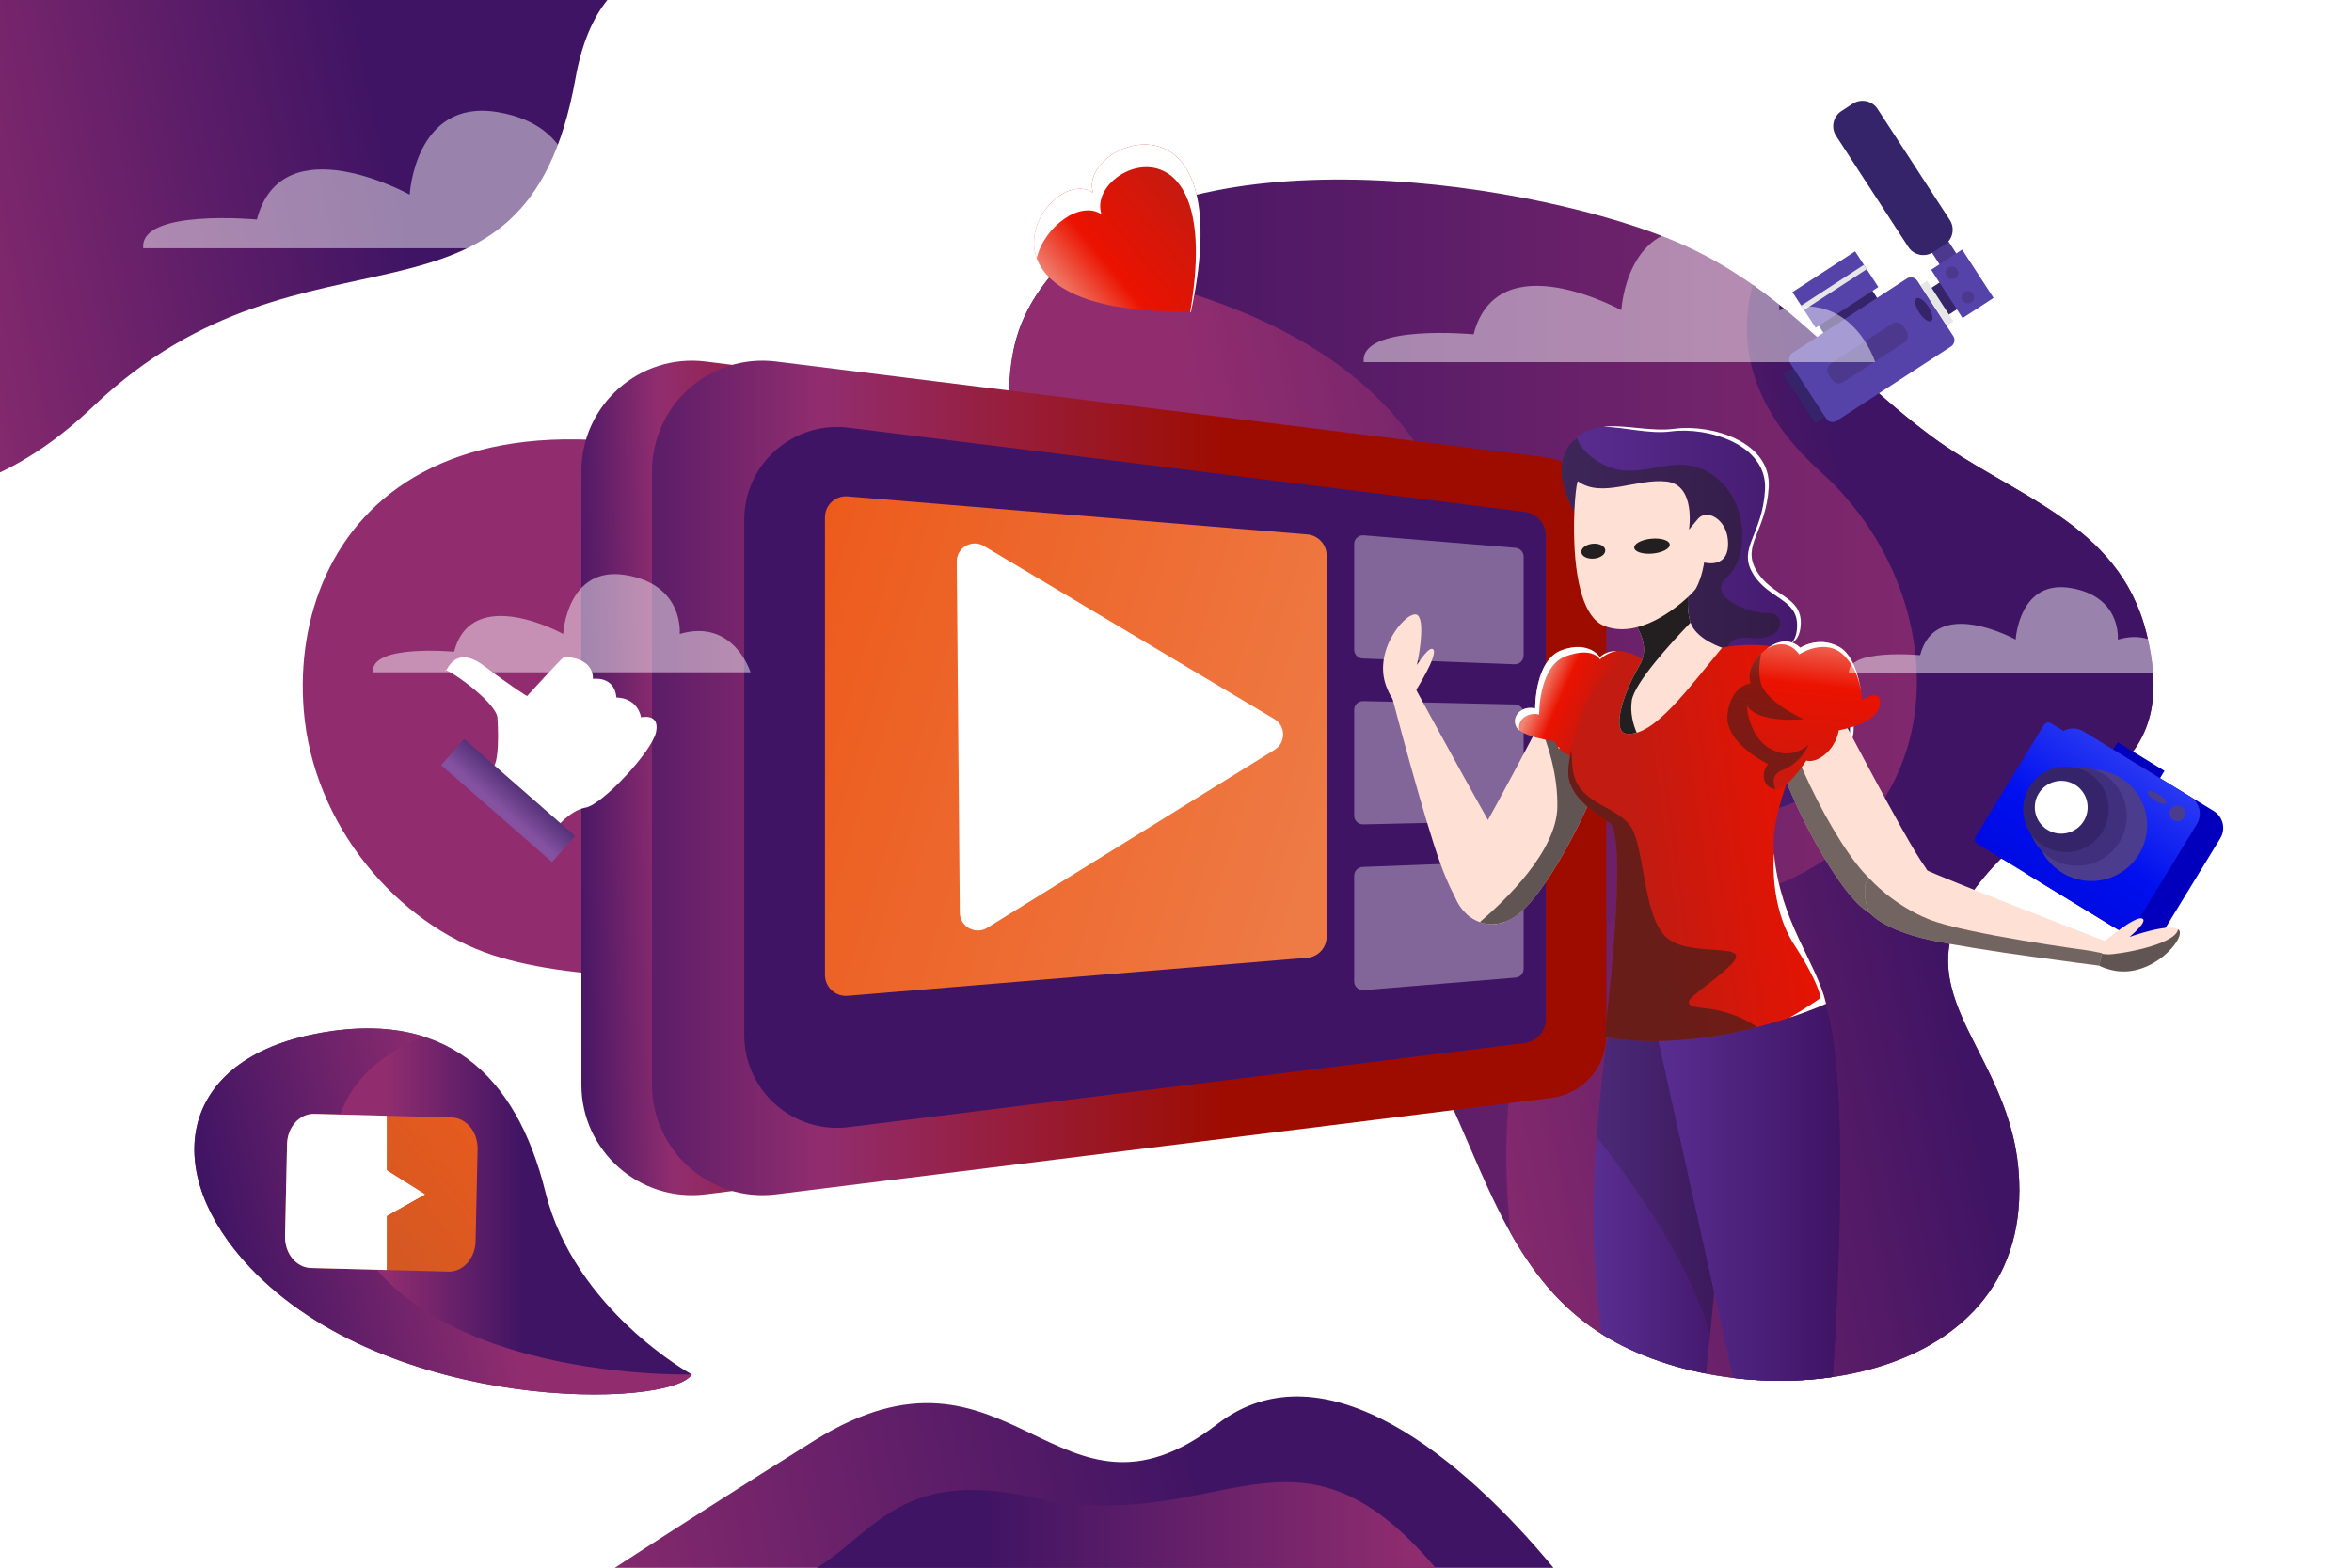
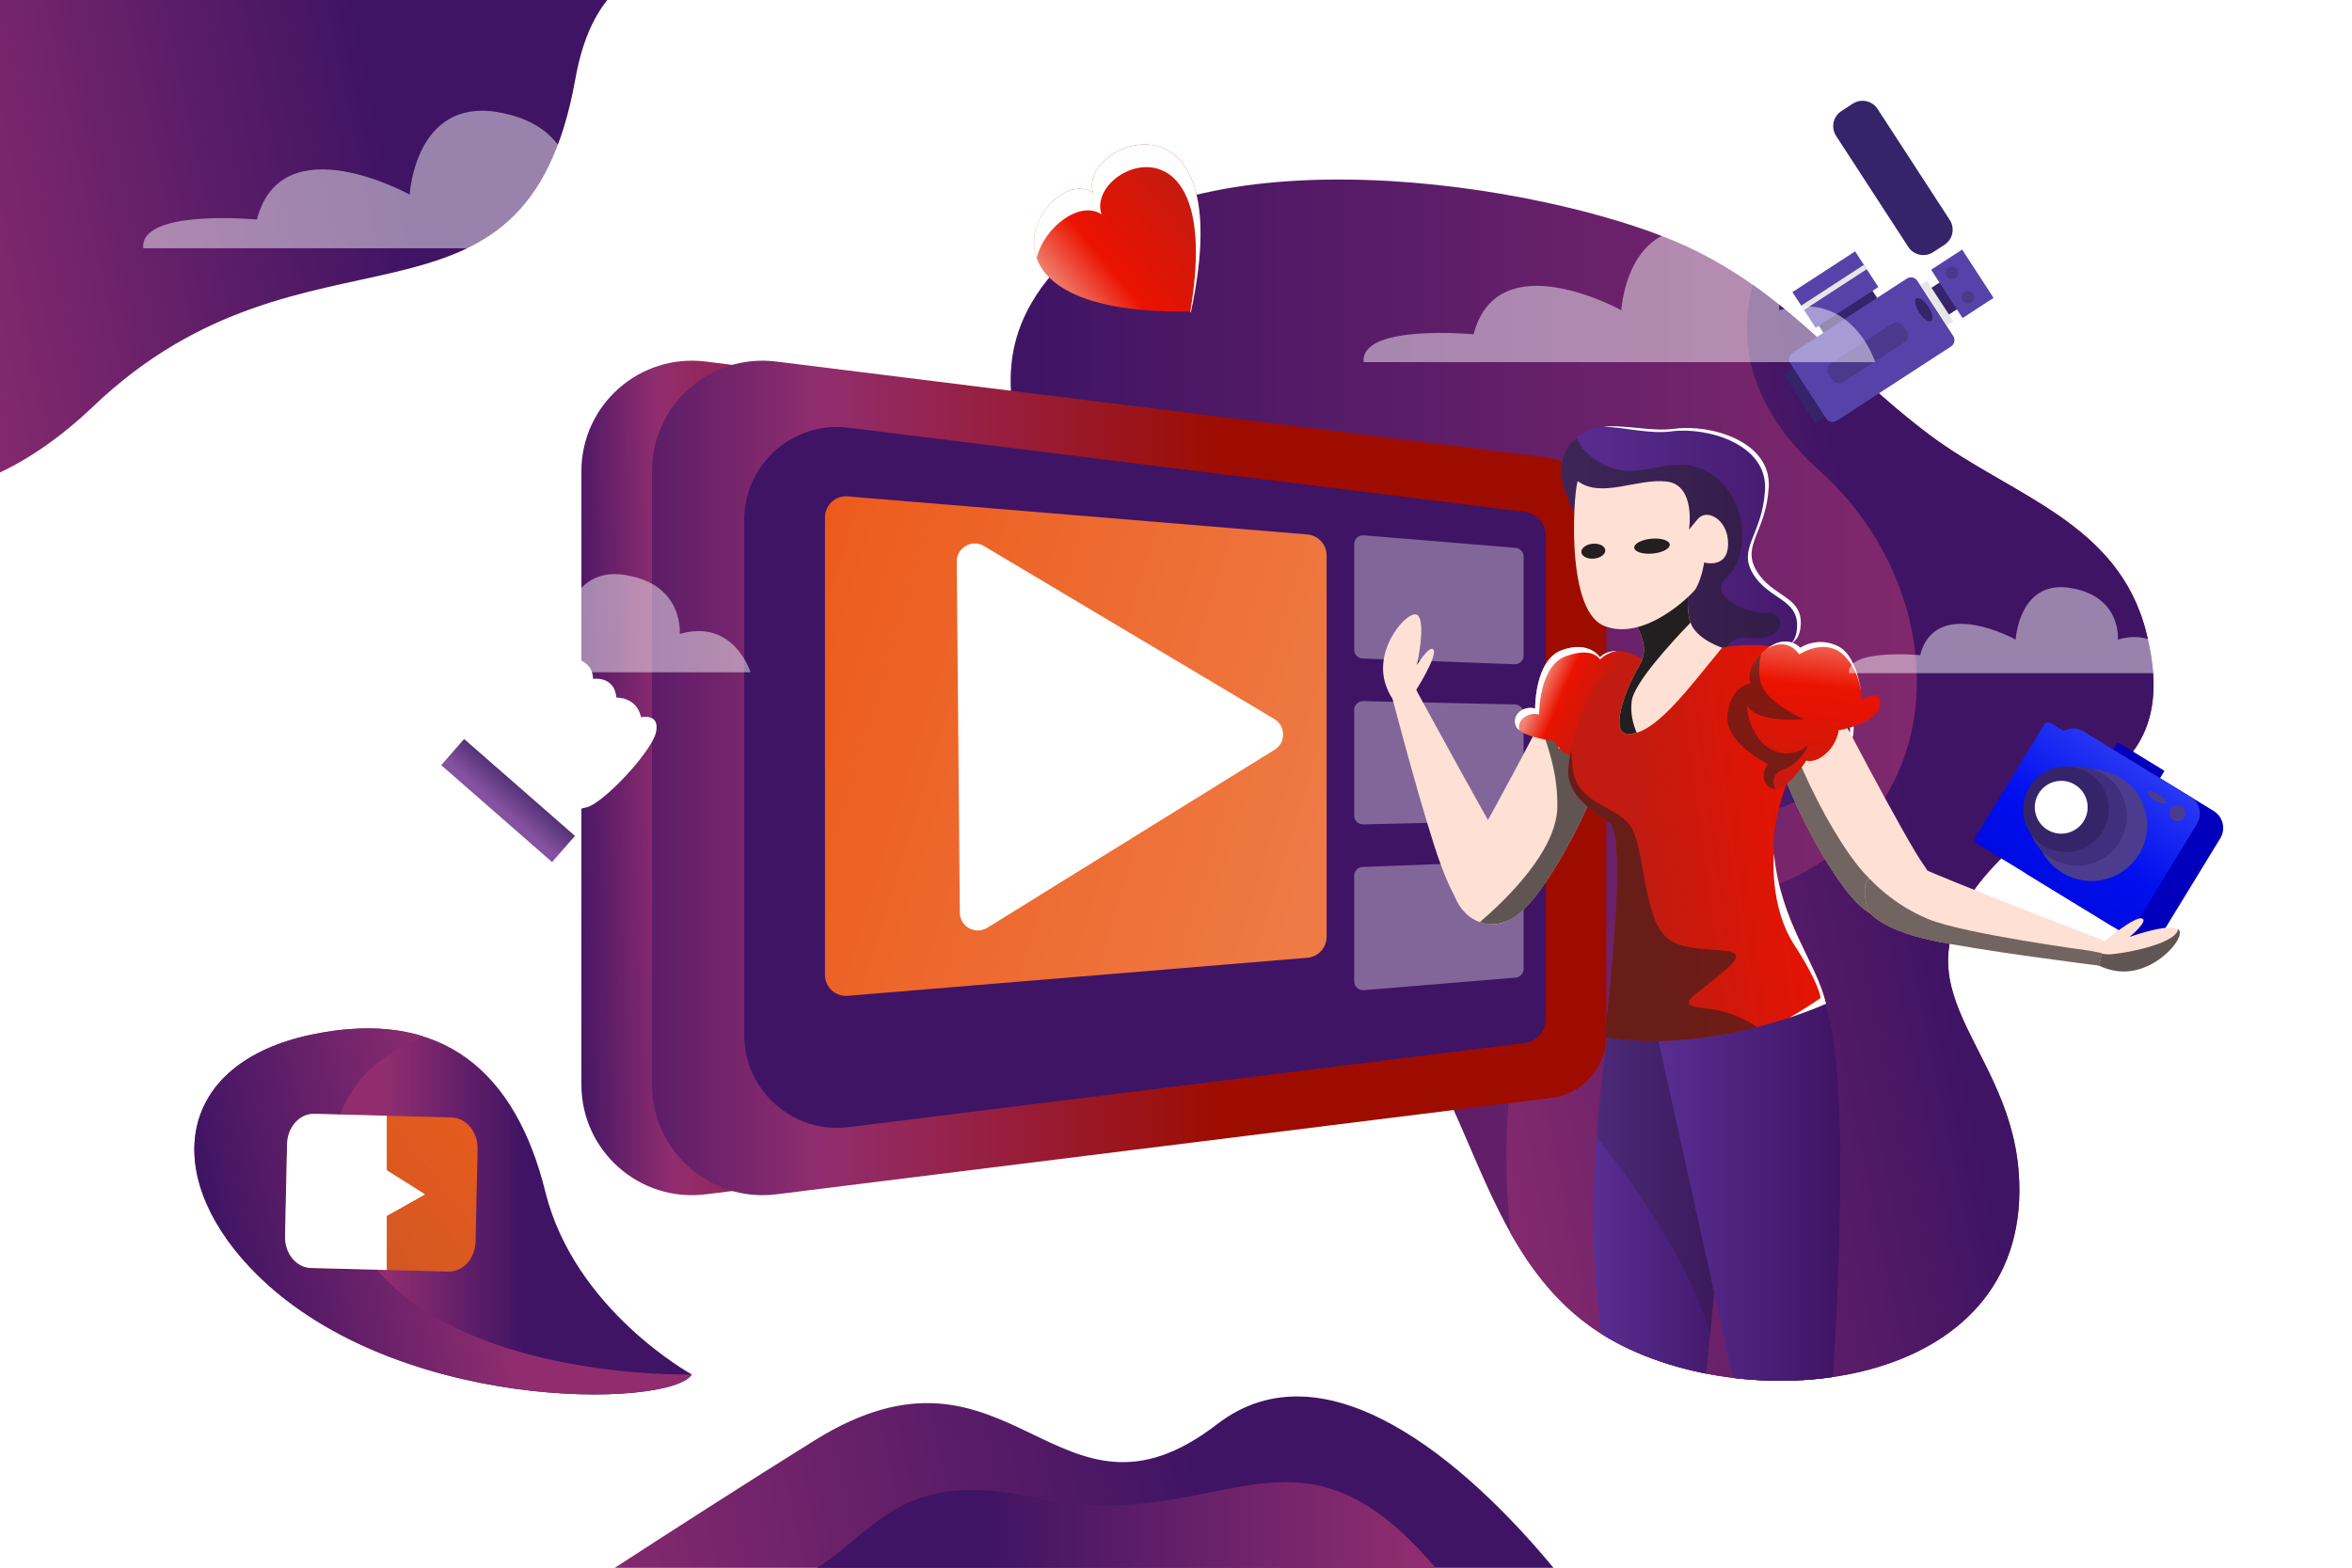
<svg xmlns="http://www.w3.org/2000/svg" xmlns:xlink="http://www.w3.org/1999/xlink" version="1.1" x="0px" y="0px" viewBox="0 0 750 500" style="enable-background:new 0 0 750 500;" xml:space="preserve">
  <g id="BACKGROUND">
    <rect id="XMLID_1138_" style="fill:#FFFFFF;" width="750" height="500" />
  </g>
  <g id="OBJECTS">
    <linearGradient id="XMLID_00000012470298508916905790000014012201252387862181_" gradientUnits="userSpaceOnUse" x1="186.065" y1="36.663" x2="-43.734" y2="84.431">
      <stop offset="0.267" style="stop-color:#3F1464" />
      <stop offset="0.988" style="stop-color:#912D6F" />
    </linearGradient>
    <path id="XMLID_1805_" style="fill:url(#XMLID_00000012470298508916905790000014012201252387862181_);" d="M193.67,0   c-4.67,5.81-8.18,13.91-10.18,25.09c-16.16,90.27-85.22,39.23-153.68,104.45C19.52,139.35,9.53,146.17,0,150.68V0H193.67z" />
    <path id="XMLID_1803_" style="opacity:0.47;fill:#FFFFFF;" d="M370.574,494.647h168.685c0,0-7.465-24.219-31.641-17.118   c0,0,2.132-22.012-24.154-26.332c-26.285-4.32-27.924,26.332-27.924,26.332s-40.78-22.584-48.731,7.942   C406.81,485.472,369.288,481.937,370.574,494.647z" />
    <linearGradient id="XMLID_00000004539165577412803620000001996169502789774979_" gradientUnits="userSpaceOnUse" x1="466.474" y1="458.478" x2="160.748" y2="522.028">
      <stop offset="0.267" style="stop-color:#3F1464" />
      <stop offset="0.988" style="stop-color:#912D6F" />
    </linearGradient>
    <path id="XMLID_1801_" style="fill:url(#XMLID_00000004539165577412803620000001996169502789774979_);" d="M495.37,500.04H196.04   c16.8-10.9,42.25-27.29,63.76-40.67c62.88-39.11,76.99,34.43,128.31-5.13C422.53,427.71,467.27,466.07,495.37,500.04z" />
    <linearGradient id="XMLID_00000178901804042799908680000004609942855153438607_" gradientUnits="userSpaceOnUse" x1="260.5" y1="486.377" x2="457.73" y2="486.377">
      <stop offset="0.267" style="stop-color:#3F1464" />
      <stop offset="0.988" style="stop-color:#912D6F" />
    </linearGradient>
    <path id="XMLID_1800_" style="fill:url(#XMLID_00000178901804042799908680000004609942855153438607_);" d="M457.73,500.04H260.5   c18.61-11.578,27.068-31.716,68.778-22.48C389.158,490.829,412.22,446.257,457.73,500.04z" />
    <g id="XMLID_1807_">
      <linearGradient id="XMLID_00000072240589556950103780000005937110144813532050_" gradientUnits="userSpaceOnUse" x1="195.329" y1="248.821" x2="686.718" y2="248.821">
        <stop offset="0.267" style="stop-color:#3F1464" />
        <stop offset="0.988" style="stop-color:#912D6F" />
      </linearGradient>
      <path id="XMLID_910_" style="fill:url(#XMLID_00000072240589556950103780000005937110144813532050_);" d="M684.428,201.826    c-8.832-35.351-43.079-43.671-68.84-62.897c-30.292-22.608-47.713-48.687-84.456-63.205    c-47.675-18.838-158.796-34.95-197.283,13.687c-39.527,49.951,43.013,90.165-54.225,109.37    c-56.045,11.069-131.655,67.358-44.936,106.572c59.863,27.07,113.61-12.624,171.695-3.056    c68.731,11.322,52.112,95.266,108.87,125.828c46.383,24.975,134.097,14.223,128.424-54.796    c-3.529-42.932-44.576-59.48-6.179-98.903C661.455,249.829,695.951,247.949,684.428,201.826z" />
      <g id="XMLID_907_">
        <linearGradient id="XMLID_00000047752482990905924980000015827373551077499791_" gradientUnits="userSpaceOnUse" x1="712.877" y1="119.532" x2="387.198" y2="187.23">
          <stop offset="0.267" style="stop-color:#3F1464" />
          <stop offset="0.988" style="stop-color:#912D6F" />
        </linearGradient>
-         <path id="XMLID_909_" style="fill:url(#XMLID_00000047752482990905924980000015827373551077499791_);" d="M384.663,300.795     c48.573-38.799,93.02-88.817,78.665-134.819c-17.23-55.217-78.247-74.819-124.961-81.633c-1.595,1.608-3.111,3.29-4.518,5.069     c-39.527,49.951,38.382,115.672-52.369,75.816c-140.114-61.534-189.308,2.16-184.635,61.186     c2.939,37.123,30.157,68.286,60.157,78.171C211.559,322.559,334.689,301.654,384.663,300.795z" />
        <linearGradient id="XMLID_00000031178530962165929860000000311260838451248030_" gradientUnits="userSpaceOnUse" x1="676.7" y1="243.271" x2="428.88" y2="294.784">
          <stop offset="0.267" style="stop-color:#3F1464" />
          <stop offset="0.988" style="stop-color:#912D6F" />
        </linearGradient>
        <path id="XMLID_908_" style="fill:url(#XMLID_00000031178530962165929860000000311260838451248030_);" d="M684.428,201.826     c-8.832-35.351-43.08-43.671-68.84-62.897c-21.549-16.084-36.591-33.92-56.704-48.105c-4.32,16.31-2.528,37.966,21.656,59.649     c48.69,43.656,44.127,132.559-47.473,138.984c-49.999,3.507-56.148,56.404-51.42,103.728c7.83,13.952,17.91,26.488,33.606,34.94     c46.382,24.975,134.097,14.223,128.424-54.796c-3.528-42.932-44.576-59.48-6.179-98.903     C661.455,249.829,695.951,247.949,684.428,201.826z" />
      </g>
      <g id="XMLID_900_">
        <defs>
          <path id="XMLID_901_" d="M684.428,201.826c-8.832-35.351-43.079-43.671-68.84-62.897      c-30.292-22.608-47.713-48.687-84.456-63.205c-47.675-18.838-158.796-34.95-197.283,13.687      c-39.527,49.951,43.013,90.165-54.225,109.37c-56.045,11.069-131.655,67.358-44.936,106.572      c59.863,27.07,113.61-12.624,171.695-3.056c68.731,11.322,52.112,95.266,108.87,125.828      c46.383,24.975,134.097,14.223,128.424-54.796c-3.529-42.932-44.576-59.48-6.179-98.903      C661.455,249.829,695.951,247.949,684.428,201.826z" />
        </defs>
        <clipPath id="XMLID_00000090991852385713253580000002326566091587303081_">
          <use xlink:href="#XMLID_901_" style="overflow:visible;" />
        </clipPath>
        <g id="XMLID_902_" style="clip-path:url(#XMLID_00000090991852385713253580000002326566091587303081_);">
          <linearGradient id="XMLID_00000106837682208766416210000004117918160827582881_" gradientUnits="userSpaceOnUse" x1="508.071" y1="387.478" x2="555.205" y2="387.478">
            <stop offset="0" style="stop-color:#592E92" />
            <stop offset="1" style="stop-color:#3F1464" />
          </linearGradient>
          <path id="XMLID_906_" style="fill:url(#XMLID_00000106837682208766416210000004117918160827582881_);" d="M523.712,315.855      l-11.297,15.646c0,0-6.408,43.749-3.657,75.194c2.75,31.445,5.769,52.408,5.769,52.408h27.466l13.212-133.971L523.712,315.855z" />
          <path id="XMLID_905_" style="opacity:0.22;fill:#231F20;" d="M545.286,425.707l9.919-100.575l-31.493-9.277l-11.297,15.646      c0,0-1.992,13.608-3.278,31.099C521.738,378.622,539.434,403.863,545.286,425.707z" />
          <linearGradient id="XMLID_00000106846494507938507040000010171098461543781769_" gradientUnits="userSpaceOnUse" x1="527.62" y1="384.295" x2="586.756" y2="384.295">
            <stop offset="0" style="stop-color:#592E92" />
            <stop offset="1" style="stop-color:#3F1464" />
          </linearGradient>
          <path id="XMLID_904_" style="fill:url(#XMLID_00000106846494507938507040000010171098461543781769_);" d="M537.806,312.361      L527.62,326.28l29.421,132.823h26.063c0,0,10.455-131.369-4.017-143.248C564.614,303.976,537.806,312.361,537.806,312.361z" />
          <linearGradient id="XMLID_00000125586640267878368630000013396112866658492046_" gradientUnits="userSpaceOnUse" x1="527.62" y1="384.295" x2="586.756" y2="384.295">
            <stop offset="0" style="stop-color:#592E92" />
            <stop offset="1" style="stop-color:#3F1464" />
          </linearGradient>
          <path id="XMLID_903_" style="fill:url(#XMLID_00000125586640267878368630000013396112866658492046_);" d="M537.806,312.361      L527.62,326.28l29.421,132.823h26.063c0,0,10.455-131.369-4.017-143.248C564.614,303.976,537.806,312.361,537.806,312.361z" />
        </g>
      </g>
      <g id="XMLID_192_">
        <path id="XMLID_205_" style="fill:#0200BC;" d="M680.731,299.807l-34.062-20.821c-2.991-1.828-3.933-5.735-2.105-8.726     l18.537-30.326c1.828-2.991,5.735-3.933,8.726-2.105l34.062,20.821c2.991,1.828,3.933,5.735,2.105,8.726l-18.537,30.326     C687.629,300.693,683.722,301.635,680.731,299.807z" />
        <rect id="XMLID_201_" x="673.081" y="240.706" transform="matrix(0.853 0.522 -0.522 0.853 226.776 -319.961)" style="fill:#0200BC;" width="17.523" height="4.425" />
        <linearGradient id="XMLID_00000172442758645344665320000012274709117439807642_" gradientUnits="userSpaceOnUse" x1="661.826" y1="260.765" x2="689.657" y2="319.905" gradientTransform="matrix(0.501 0.866 -0.866 0.501 578.66 -461.416)">
          <stop offset="0" style="stop-color:#2B3BF3" />
          <stop offset="0.5" style="stop-color:#000FEE" />
          <stop offset="1" style="stop-color:#0008DA" />
        </linearGradient>
        <path id="XMLID_202_" style="fill:url(#XMLID_00000172442758645344665320000012274709117439807642_);" d="M673.276,295.249     l-34.062-20.821c-2.991-1.828-3.933-5.735-2.105-8.726l18.537-30.326c1.828-2.991,5.735-3.933,8.726-2.105l34.062,20.821     c2.991,1.828,3.933,5.735,2.105,8.726l-18.537,30.326C680.173,296.135,676.266,297.078,673.276,295.249z" />
        <path id="XMLID_200_" style="fill:#4B3C8E;" d="M696.504,260.707c-0.727,1.189-2.279,1.563-3.468,0.836     c-1.189-0.727-1.563-2.279-0.837-3.467c0.727-1.189,2.279-1.563,3.468-0.837C696.856,257.966,697.231,259.518,696.504,260.707z" />
        <linearGradient id="XMLID_00000159433545384049396640000008486232279343243189_" gradientUnits="userSpaceOnUse" x1="638.862" y1="271.561" x2="666.703" y2="330.722" gradientTransform="matrix(0.501 0.866 -0.866 0.501 578.66 -461.416)">
          <stop offset="0" style="stop-color:#2B3BF3" />
          <stop offset="0.5" style="stop-color:#000FEE" />
          <stop offset="1" style="stop-color:#0008DA" />
        </linearGradient>
        <path id="XMLID_198_" style="fill:url(#XMLID_00000159433545384049396640000008486232279343243189_);" d="M638.496,273.99     l-8.037-4.913c-0.742-0.453-0.975-1.422-0.522-2.164l21.851-35.747c0.453-0.742,1.422-0.975,2.164-0.522l8.037,4.913     c0.742,0.453,0.975,1.422,0.522,2.164l-21.851,35.747C640.207,274.209,639.238,274.443,638.496,273.99z" />
        <ellipse id="XMLID_197_" transform="matrix(0.899 -0.438 0.438 0.899 -47.98 318.557)" style="fill:#4B3C8E;" cx="666.884" cy="263.336" rx="17.798" ry="17.798" />
        <path id="XMLID_196_" style="fill:#4B3C8E;" d="M690.711,256.118c-0.33,0.54-1.899,0.182-3.505-0.8     c-1.606-0.981-2.64-2.215-2.31-2.755c0.33-0.54,1.899-0.182,3.505,0.8C690.007,254.345,691.041,255.579,690.711,256.118z" />
        <path id="XMLID_195_" style="fill:#3F2F7C;" d="M675.86,268.561c-4.555,7.451-14.287,9.799-21.738,5.244     c-7.451-4.555-9.799-14.287-5.244-21.738c4.555-7.451,14.287-9.799,21.738-5.244C678.067,251.378,680.415,261.111,675.86,268.561     z" />
        <path id="XMLID_194_" style="fill:#352469;" d="M670.431,265.243c-3.931,6.431-12.332,8.458-18.763,4.527     c-6.431-3.931-8.458-12.332-4.527-18.763s12.332-8.458,18.763-4.527C672.336,250.411,674.362,258.812,670.431,265.243z" />
        <path id="XMLID_193_" style="fill:#FFFFFF;" d="M664.468,261.86c-2.427,3.97-7.612,5.221-11.582,2.794     c-3.97-2.427-5.221-7.612-2.794-11.582c2.427-3.97,7.612-5.221,11.582-2.794C665.644,252.704,666.895,257.89,664.468,261.86z" />
      </g>
      <g id="XMLID_179_">
        <linearGradient id="XMLID_00000051356628802953996030000005613455093683410865_" gradientUnits="userSpaceOnUse" x1="-920.46" y1="4161.583" x2="-864.388" y2="4161.583" gradientTransform="matrix(0.773 -0.635 0.635 0.773 -1590.459 -3703.684)">
          <stop offset="0" style="stop-color:#F08574" />
          <stop offset="0.328" style="stop-color:#EB1200" />
          <stop offset="1" style="stop-color:#C21B11" />
        </linearGradient>
        <path id="XMLID_27_" style="fill:url(#XMLID_00000051356628802953996030000005613455093683410865_);" d="M348.595,61.474     c-14.416-9.719-46.223,39.044,30.867,37.872c0.157,0.185,0.258,0.304,0.258,0.304c0.022-0.104,0.041-0.202,0.063-0.306     c0.035-0.001,0.067,0,0.102-0.001c0,0-0.03-0.037-0.081-0.101C395.722,24.647,343.201,45.495,348.595,61.474z" />
        <path id="XMLID_180_" style="fill:#FFFFFF;" d="M348.596,61.474c-8.342-5.624-22.506,8.334-18.025,20.868     c2.452-10.119,13.938-18.521,20.677-13.978c-5.206-15.42,39.47-34.649,28.291,31.072c0.106,0.125,0.182,0.215,0.182,0.215     c0.023-0.104,0.041-0.203,0.063-0.306c0.035,0,0.067,0,0.102-0.001c0,0-0.03-0.037-0.081-0.102     C395.722,24.647,343.202,45.495,348.596,61.474z" />
      </g>
      <g id="XMLID_81_">
        <linearGradient id="XMLID_00000066483249926899841910000012526107509608513665_" gradientUnits="userSpaceOnUse" x1="180.204" y1="248.942" x2="297.912" y2="246.53">
          <stop offset="0" style="stop-color:#3F1464" />
          <stop offset="0.272" style="stop-color:#912D6F" />
          <stop offset="1" style="stop-color:#9E0C00" />
        </linearGradient>
        <path id="XMLID_2_" style="fill:url(#XMLID_00000066483249926899841910000012526107509608513665_);" d="M472.172,350.158     l-247.157,30.762c-21.042,2.619-39.621-13.791-39.621-34.995v-195.62c0-21.204,18.579-37.614,39.621-34.995l245.063,30.501     c11.223,1.397,19.648,10.935,19.648,22.245v162.229C489.726,340.388,482.199,348.91,472.172,350.158z" />
        <linearGradient id="XMLID_00000062170655046365857080000016277821429337925768_" gradientUnits="userSpaceOnUse" x1="179.13" y1="248.114" x2="483.461" y2="248.114">
          <stop offset="0" style="stop-color:#3F1464" />
          <stop offset="0.272" style="stop-color:#912D6F" />
          <stop offset="0.694" style="stop-color:#9E0C00" />
        </linearGradient>
        <path id="XMLID_823_" style="fill:url(#XMLID_00000062170655046365857080000016277821429337925768_);" d="M494.685,350.158     l-247.157,30.762c-21.042,2.619-39.621-13.791-39.621-34.995v-195.62c0-21.204,18.579-37.614,39.621-34.995l245.063,30.501     c11.223,1.397,19.648,10.935,19.648,22.245v162.229C512.239,340.388,504.712,348.91,494.685,350.158z" />
        <path id="XMLID_822_" style="fill:#3F1464;" d="M486.156,332.667l-215.553,26.828c-17.673,2.2-33.278-11.583-33.278-29.393     V165.802c0-17.81,15.604-31.592,33.278-29.393l215.553,26.828c3.871,0.482,6.777,3.772,6.777,7.673v154.084     C492.933,328.896,490.027,332.186,486.156,332.667z" />
        <linearGradient id="XMLID_00000181790340936917856340000011654657242840161938_" gradientUnits="userSpaceOnUse" x1="466.818" y1="282.034" x2="246.839" y2="214.496">
          <stop offset="0.185" style="stop-color:#EE7B46" />
          <stop offset="0.995" style="stop-color:#ED5B1C" />
        </linearGradient>
        <path id="XMLID_821_" style="fill:url(#XMLID_00000181790340936917856340000011654657242840161938_);" d="M416.885,305.466     l-146.573,12.14c-3.901,0.323-7.246-2.756-7.246-6.67V164.991c0-3.915,3.345-6.994,7.246-6.67l146.573,12.14     c3.47,0.287,6.141,3.188,6.141,6.67v121.665C423.025,302.277,420.355,305.178,416.885,305.466z" />
        <path id="XMLID_734_" style="fill:#F7D85C;" d="M482.628,177.717" />
        <path id="XMLID_728_" style="fill:none;stroke:#000000;stroke-width:0.5;stroke-miterlimit:10;" d="M245.42,128.981" />
        <path id="XMLID_85_" style="opacity:0.35;fill:#FFFFFF;" d="M482.942,211.86l-48.433-1.835c-1.503-0.057-2.693-1.292-2.693-2.797     v-33.708c0-1.637,1.398-2.924,3.029-2.789l48.433,4.005c1.451,0.12,2.568,1.333,2.568,2.789v31.538     C485.847,210.651,484.528,211.92,482.942,211.86z" />
        <path id="XMLID_84_" style="opacity:0.35;fill:#FFFFFF;" d="M483.111,261.839l-48.433,1.085c-1.57,0.035-2.861-1.228-2.861-2.798     v-33.718c0-1.57,1.292-2.833,2.861-2.798l48.433,1.085c1.521,0.034,2.736,1.277,2.736,2.798v31.548     C485.847,260.563,484.632,261.805,483.111,261.839z" />
        <path id="XMLID_83_" style="opacity:0.35;fill:#FFFFFF;" d="M483.279,311.798l-48.433,4.005     c-1.631,0.135-3.029-1.152-3.029-2.789v-33.708c0-1.504,1.189-2.74,2.693-2.797l48.433-1.835c1.586-0.06,2.904,1.209,2.904,2.797     v31.538C485.847,310.465,484.73,311.678,483.279,311.798z" />
        <path id="XMLID_82_" style="fill:#FFFFFF;" d="M406.436,239.133l-91.61,56.773c-3.804,2.357-8.723-0.353-8.761-4.828     l-0.973-111.944c-0.039-4.475,4.832-7.271,8.676-4.98l92.583,55.172C410.048,231.528,410.095,236.866,406.436,239.133z" />
      </g>
      <g id="XMLID_26_">
        <g id="XMLID_52_">
          <path id="XMLID_65_" style="fill:#FEE1D4;" d="M495.712,221.69c1.355-0.617,5.736-12.913,17.024-4.639      c11.288,8.274-13.895,61.112-27.269,73.412c-13.374,12.301-26.539-4.769-20.727-12.483      C470.552,270.265,495.712,221.69,495.712,221.69z" />
          <g id="XMLID_76_">
            <path id="XMLID_77_" style="fill:#FEE1D4;" d="M451.595,220.05c0,0,6.608-10.48,5.576-12.685       c-1.033-2.205-5.34,4.722-5.34,4.722s2.886-13.129,0.324-15.786c-2.562-2.658-14.677,10.396-10.113,22.569       C446.606,231.044,453.19,223.008,451.595,220.05z" />
          </g>
          <path id="XMLID_75_" style="fill:#FEE1D4;" d="M451.595,220.05c0,0,26.98,49.66,30.2,53.859      c4.157,5.42,2.616,18.441-2.304,20.246c-5.473,2.008-10.78-1.78-10.78-1.78s-4.026-2.293-9.32-16.708      c-5.295-14.414-15.348-52.816-15.348-52.816L451.595,220.05z" />
          <path id="XMLID_53_" style="opacity:0.72;fill:#231F20;" d="M512.736,217.051c-11.288-8.274-15.669,4.023-17.024,4.639      c0,0-1.929,3.724-4.84,9.269c2.826,6.603,5.909,16.206,5.733,26.437c-0.241,14.085-16.646,29.809-24.708,36.698      c3.9,1.418,8.718,0.831,13.568-3.631C498.841,278.163,524.024,225.325,512.736,217.051z" />
        </g>
        <linearGradient id="XMLID_00000096779455240015536770000002930347290571474318_" gradientUnits="userSpaceOnUse" x1="504.646" y1="140.998" x2="551.206" y2="140.998" gradientTransform="matrix(0.916 0.401 -0.401 0.916 62.469 -124.579)">
          <stop offset="0.551" style="stop-color:#F08574" />
          <stop offset="0.718" style="stop-color:#EB1200" />
          <stop offset="1" style="stop-color:#C21B11" />
        </linearGradient>
        <path id="XMLID_51_" style="fill:url(#XMLID_00000096779455240015536770000002930347290571474318_);" d="M489.524,225.978     c0,0-0.196-15.491,8.54-18.636c8.736-3.144,12.128,2.273,12.128,2.273s3.537-4.228,11.638-0.473     c8.101,3.756,5.504,9.69,5.504,9.69s5.936,3.407,5.727,10.842c-0.209,7.435-11.977,14.172-11.977,14.172s6.747,4.135,0.897,5.848     s-12.867-8.253-12.867-8.253s-4.034,1.438-8.521-0.412c-4.487-1.85-4.693-4.619-4.693-4.619s-10.917-1.232-12.469-4.775     C481.88,228.09,485.675,224.921,489.524,225.978z" />
        <g id="XMLID_46_">
          <path id="XMLID_50_" style="fill:#FFFFFF;" d="M524.329,247.315c-0.144-0.677-0.686-1.362-1.288-1.944      c-0.425,0.266-0.679,0.411-0.679,0.411S523.416,246.428,524.329,247.315z" />
          <path id="XMLID_49_" style="fill:#FFFFFF;" d="M528.613,220.768c0,0,1.527,0.881,3.005,2.715      c-0.863-1.602-1.946-2.778-2.813-3.543C528.709,220.46,528.613,220.768,528.613,220.768z" />
          <path id="XMLID_48_" style="fill:#FFFFFF;" d="M497.331,238.95c-0.131-0.371-0.152-0.605-0.152-0.605s-0.155-0.018-0.422-0.053      C496.915,238.504,497.107,238.724,497.331,238.95z" />
          <path id="XMLID_47_" style="fill:#FFFFFF;" d="M490.802,227.914c0,0-0.196-15.491,8.541-18.636      c8.736-3.144,10.857,1.073,10.857,1.073s1.916-2.137,5.37-2.762c-3.696,0.019-5.378,2.026-5.378,2.026      s-3.392-5.417-12.129-2.273c-8.736,3.144-8.54,18.636-8.54,18.636c-3.849-1.056-7.644,2.112-6.093,5.656      c0.203,0.464,0.57,0.887,1.049,1.275C483.635,229.645,487.195,226.923,490.802,227.914z" />
        </g>
        <linearGradient id="XMLID_00000101787361015088573050000009132151336144290740_" gradientUnits="userSpaceOnUse" x1="497.943" y1="197.533" x2="591.12" y2="197.533">
          <stop offset="0" style="stop-color:#592E92" />
          <stop offset="1" style="stop-color:#3F1464" />
        </linearGradient>
        <path id="XMLID_45_" style="fill:url(#XMLID_00000101787361015088573050000009132151336144290740_);" d="M504.054,166.515     c0,0-11.286-15.292-3.183-25.095c8.103-9.803,21.367-3.113,33.124-4.675c11.757-1.563,30.849,4.144,30.021,18.615     c-0.828,14.471-8.811,18.456-3.864,26.742c4.947,8.286,14.445,7.96,14.082,16.978c-0.363,9.019-7.985,5.042-8.145,12.41     c-0.16,7.369,22.378,1.744,24.894,18.714c2.517,16.97-30.17,41.706-51.968,21.073c-21.798-20.633-3.221-44.969-9.486-58.146     c-6.265-13.177-19.312-18.585-23.578-25.976L504.054,166.515z" />
        <g id="XMLID_42_">
          <path id="XMLID_44_" style="fill:#FFFFFF;" d="M532.808,137.598c11.757-1.563,30.85,4.144,30.021,18.615      c-0.828,14.471-8.811,18.456-3.864,26.742c4.947,8.286,14.445,7.96,14.082,16.978c-0.119,2.955-1.019,4.511-2.179,5.532      c1.686-1.008,3.209-2.475,3.366-6.385c0.363-9.019-9.135-8.692-14.082-16.978c-4.947-8.286,3.036-12.271,3.864-26.742      c0.828-14.471-18.264-20.178-30.021-18.615c-7.528,1.001-15.673-1.377-22.686-0.647      C518.269,136.297,526.071,138.493,532.808,137.598z" />
          <path id="XMLID_43_" style="fill:#FFFFFF;" d="M590.983,230.205c-2.517-16.97-25.055-11.345-24.894-18.714      c0.045-2.062,0.675-3.235,1.565-4.054c-1.474,0.869-2.69,2.011-2.753,4.906c-0.16,7.369,22.377,1.744,24.894,18.714      c1.057,7.123-4.091,15.614-12.031,21.544C586.372,246.654,592.091,237.678,590.983,230.205z" />
        </g>
        <path id="XMLID_41_" style="opacity:0.5;fill:#231F20;" d="M502.818,139.663c1.03,2.767,3.522,6.218,9.407,8.909     c11.692,5.347,22.285-5.384,34.046,3.012c11.762,8.395,11.377,26.334,4.441,32.474s7.028,11.746,13.018,11.478     c5.99-0.268,5.904,9.29-5.888,7.892c-11.792-1.399-9.794,14.424,8.88,19.238c18.675,4.814,15.127,17.509,8.412,21.017     c-4.855,2.536-9.819,9.014-10.188,14.605c-8.606,1.96-17.988,0.511-25.932-7.01c-21.798-20.632-3.221-44.968-9.485-58.145     c-6.265-13.178-19.312-18.585-23.578-25.976l-1.897-0.64c0,0-11.286-15.292-3.183-25.095     C501.475,140.691,502.16,140.22,502.818,139.663z" />
        <linearGradient id="XMLID_00000065781408423011463700000004373159481683824030_" gradientUnits="userSpaceOnUse" x1="609.701" y1="260.172" x2="523.904" y2="271.712">
          <stop offset="0" style="stop-color:#F08574" />
          <stop offset="0.328" style="stop-color:#EB1200" />
          <stop offset="1" style="stop-color:#C21B11" />
        </linearGradient>
        <path id="XMLID_64_" style="fill:url(#XMLID_00000065781408423011463700000004373159481683824030_);" d="M511.909,215.237     c4.98-4.49,14.349-4.596,15.45-5.111c1.101-0.515,22.926-3.765,22.926-3.765s17.954-3.395,27.895,5.255     c9.941,8.65-14.636,38.572-12.502,60.635c2.134,22.064,13.409,34.361,16.616,47.869c0,0-36.006,16.598-70.689,10.614     c0,0,8.044-64.163,1.511-68.428c-6.533-4.265-13.169-9.215-13.043-16.229C500.198,239.063,505.244,221.246,511.909,215.237z" />
        <path id="XMLID_63_" style="fill:#FEE1D4;" d="M518.673,194.663c0.231,1.537,8.788,9.595,4.19,17.442     c-6.118,10.442-8.77,21.554-4.091,21.926c8.589,0.915,19.682-14.596,30.369-27.443c0,0-7.434-2.42-9.721-7.183     s-0.655-14.83-0.655-14.83L518.673,194.663z" />
        <path id="XMLID_40_" style="opacity:0.56;fill:#231F20;" d="M560.309,327.577c-1.2-0.864-7.52-5.123-16.922-6.038     c-10.469-1.019-2.23-3.991,7.639-12.946c9.868-8.954-11.334-2.743-19.324-9.322c-7.989-6.579-7.082-29.286-11.888-35.939     c-4.806-6.653-17.325-6.923-18.381-18.602c-0.167-1.845-0.301-3.687-0.414-5.49c-0.582,2.711-0.915,5.106-0.946,6.838     c-0.125,7.014,6.51,11.963,13.044,16.228c6.533,4.266-1.512,68.428-1.512,68.428     C529.102,333.753,546.931,331.023,560.309,327.577z" />
        <path id="XMLID_39_" style="fill:#231F20;" d="M520.331,223.486c0.817-5.688,12.564-18.51,18.749-24.924     c-1.766-5.01-0.315-13.987-0.315-13.987l-20.092,10.088c0.231,1.537,8.788,9.595,4.19,17.442     c-6.118,10.442-8.77,21.554-4.091,21.926c1.009,0.107,2.055-0.03,3.128-0.345C520.77,231.026,519.771,227.382,520.331,223.486z" />
        <path id="XMLID_62_" style="fill:#FEE1D4;" d="M503.197,153.506c-0.99-0.727-4.78,40.636,8.213,46.053s28.576-10.36,29.4-11.889     c2.021-3.748,2.602-8.273,2.602-8.273s8.482,2.394,7.563-7.343c-0.622-6.586-6.78-9.9-9.584-6.516     c-2.805,3.384-2.805,3.384-2.805,3.384s2.284-14.28-7.181-15.345C521.942,152.512,510.739,159.043,503.197,153.506z" />
        <path id="XMLID_61_" style="fill:#231F20;" d="M521.122,174.717c0.123,1.308,2.755,2.132,5.881,1.839s5.56-1.59,5.437-2.899     s-2.755-2.132-5.881-1.839C523.434,172.111,521,173.408,521.122,174.717z" />
        <path id="XMLID_60_" style="fill:#231F20;" d="M504.255,176.149c0.122,1.308,1.931,2.209,4.038,2.012     c2.108-0.197,3.717-1.418,3.595-2.726c-0.122-1.308-1.93-2.209-4.038-2.012C505.742,173.62,504.132,174.841,504.255,176.149z" />
        <path id="XMLID_8_" style="fill:#FEE1D4;" d="M582.789,220.061c-1.355-0.617-5.735-12.913-17.024-4.639     c-11.288,8.274,13.895,61.112,27.269,73.412c13.374,12.301,26.539-4.769,20.727-12.483S582.789,220.061,582.789,220.061z" />
        <path id="XMLID_37_" style="opacity:0.64;fill:#231F20;" d="M596.305,280.355c-10.995-10.113-29.955-47.605-30.085-65.227     c-0.155,0.107-0.297,0.179-0.455,0.294c-11.288,8.274,13.895,61.112,27.269,73.413c11.367,10.455,22.576-0.306,22.117-8.508     C611.063,284.962,603.719,287.174,596.305,280.355z" />
        <g id="XMLID_34_">
          <path id="XMLID_36_" style="fill:#FEE1D4;" d="M671.164,300.127c0,0,9.52-7.929,11.842-7.195      c2.322,0.734-3.979,5.915-3.979,5.915s12.635-4.587,15.607-2.397c2.972,2.19-8.375,15.917-21.043,12.993      C660.922,306.519,668.022,298.935,671.164,300.127z" />
          <path id="XMLID_35_" style="opacity:0.72;fill:#231F20;" d="M694.633,296.449c-0.032-0.023-0.08-0.035-0.113-0.057      c-0.758,5.007-19.431,8.159-22.511,7.987c-2.88-0.162-5.167-0.994-5.558-1.143c-0.589,2.114,0.799,4.744,7.14,6.207      C686.258,312.366,697.604,298.639,694.633,296.449z" />
        </g>
        <path id="XMLID_33_" style="fill:#FEE1D4;" d="M671.164,300.127c0,0-52.681-20.39-57.363-22.854     c-4.682-2.464-18.361-0.08-19.01,5.12c-0.649,5.2,1.416,8.732,1.416,8.732s3.811,5.236,18.797,8.588     c14.986,3.353,54.376,8.268,54.376,8.268L671.164,300.127z" />
        <path id="XMLID_32_" style="opacity:0.64;fill:#231F20;" d="M666.451,303.236c0,0-39.667-5.304-51.357-10.019     c-11.691-4.715-18.788-12.862-18.788-12.862l-0.436-0.049c-0.584,0.634-0.983,1.326-1.078,2.087     c-0.649,5.2,1.417,8.732,1.417,8.732s3.811,5.236,18.797,8.588c14.986,3.353,54.376,8.268,54.376,8.268l0.905-3.986     L666.451,303.236z" />
        <linearGradient id="XMLID_00000003812228865212789560000009011240473680016827_" gradientUnits="userSpaceOnUse" x1="578.129" y1="199.52" x2="571.737" y2="257.054">
          <stop offset="0" style="stop-color:#F08574" />
          <stop offset="0.328" style="stop-color:#EB1200" />
          <stop offset="1" style="stop-color:#C21B11" />
        </linearGradient>
        <path id="XMLID_31_" style="fill:url(#XMLID_00000003812228865212789560000009011240473680016827_);" d="M563.833,243.698     c0,0-13.997-6.64-12.977-15.869c1.02-9.229,7.377-9.891,7.377-9.891s-2.24-5.037,4.697-10.659     c6.937-5.622,11.123-0.679,11.123-0.679s5.671-3.832,12.256-0.372c6.585,3.46,7.456,16.991,7.456,16.991s6.682-4.239,5.646,1.768     c-1.036,6.007-13.073,7.923-13.073,7.923s-0.484,4.255-4.12,7.471c-3.636,3.215-6.213,2.182-6.213,2.182s-5.91,9.262-9.775,9.096     C562.366,251.492,561.191,246.69,563.833,243.698z" />
        <path id="XMLID_30_" style="opacity:0.5;fill:#231F20;" d="M576.685,237.52c-3.836,3.516-8.31,2.717-8.31,2.717     c-10.764-2.084-11.347-15.183-11.347-15.183c3.836,5.913,18.134,4.315,18.134,4.315s-11.901-5.274-13.659-11.507     c-0.853-3.024-0.504-6.551,0.079-9.387c-5.274,5.12-3.348,9.462-3.348,9.462s-6.357,0.663-7.378,9.891     c-1.021,9.229,12.977,15.869,12.977,15.869c-2.622,2.968-1.481,7.715,2.313,7.95c-0.883-1.98-1.247-4.72,2.389-6.137     C574.625,243.138,576.685,237.52,576.685,237.52z" />
        <path id="XMLID_29_" style="fill:#FFFFFF;" d="M588.272,209.322c3.892,4.116,4.612,8.43,5.18,11.224     c-0.626-4.126-2.405-11.829-7.143-14.319c-6.585-3.46-12.256,0.372-12.256,0.372s-4.187-4.943-11.123,0.679     c0,0,6.244-4.843,10.799,1.432C573.729,208.711,582.294,203,588.272,209.322z" />
        <path id="XMLID_28_" style="fill:#FFFFFF;" d="M572.157,301.366c8.15,12.576,8.383,16.931,8.383,16.931s-4.74,3.373-9.951,6.266     c7.262-2.397,11.705-4.443,11.705-4.443c-3.207-13.509-14.481-25.806-16.616-47.869     C565.678,272.251,564.007,288.79,572.157,301.366z" />
      </g>
      <path id="XMLID_23_" style="opacity:0.47;fill:#FFFFFF;" d="M589.623,214.702h105.488c0,0-4.669-15.145-19.787-10.705    c0,0,1.333-13.765-15.104-16.467c-16.438-2.701-17.462,16.467-17.462,16.467s-25.502-14.123-30.474,4.967    C612.283,208.964,588.819,206.754,589.623,214.702z" />
      <g id="XMLID_1778_">
        <path id="XMLID_24_" style="opacity:0.47;fill:#FFFFFF;" d="M118.941,214.415h120.384c0,0-5.328-17.284-22.581-12.216     c0,0,1.521-15.709-17.237-18.792c-18.759-3.083-19.928,18.792-19.928,18.792s-29.103-16.117-34.777,5.668     C144.801,207.867,118.024,205.345,118.941,214.415z" />
        <g id="XMLID_67_">
          <path id="XMLID_69_" style="fill:#FFFFFF;" d="M155.439,244.558c3.452,3.194,3.706-8.331,3.16-15.896      c-1.086-5.506-17.279-16.42-16.608-14.719c0.377,0.955,2.634-8.892,12.348-1.577c9.713,7.316,13.729,9.649,13.729,9.649      s10.917-11.961,11.549-12.292c0.632-0.331,9.478-0.255,9.471,6.809c0,0,6.806-1.119,7.479,5.951c0,0,6.416-0.282,7.868,6.291      c0,0,6.077-1.462,4.758,4.75c-1.319,6.212-17.085,23.066-22.384,24.03c-5.299,0.964-9.729,6.813-9.729,6.813L155.439,244.558z" />
          <linearGradient id="XMLID_00000109735593670577957090000003516728288215872669_" gradientUnits="userSpaceOnUse" x1="-3498.003" y1="5380.018" x2="-3486.915" y2="5380.018" gradientTransform="matrix(0.658 -0.753 0.753 0.658 -1588.97 -5915.466)">
            <stop offset="0" style="stop-color:#8552A1" />
            <stop offset="1" style="stop-color:#4A2A6F" />
          </linearGradient>
          <polygon id="XMLID_68_" style="fill:url(#XMLID_00000109735593670577957090000003516728288215872669_);" points="      183.348,266.607 176.048,274.954 140.696,244.04 147.996,235.692     " />
        </g>
      </g>
      <g id="XMLID_1782_">
        <linearGradient id="XMLID_00000091015957145138452040000014608947301753186992_" gradientUnits="userSpaceOnUse" x1="183.391" y1="386.368" x2="122.132" y2="386.368">
          <stop offset="0.267" style="stop-color:#3F1464" />
          <stop offset="0.988" style="stop-color:#912D6F" />
        </linearGradient>
        <path id="XMLID_925_" style="fill:url(#XMLID_00000091015957145138452040000014608947301753186992_);" d="M220.604,438.374     c0,0-37.368-20.508-46.688-58.203c-9.32-37.694-32.292-59.125-74.755-50.15c-42.463,8.975-47.987,43.923-19.491,74.157     C123.866,451.072,213.884,449.206,220.604,438.374z" />
        <linearGradient id="XMLID_00000113352370898743548820000011524646000916219063_" gradientUnits="userSpaceOnUse" x1="39.833" y1="413.618" x2="155.853" y2="386.238">
          <stop offset="0.267" style="stop-color:#3F1464" />
          <stop offset="0.988" style="stop-color:#912D6F" />
        </linearGradient>
        <path id="XMLID_911_" style="fill:url(#XMLID_00000113352370898743548820000011524646000916219063_);" d="M107.127,377.012     c-4.488-27.196,12.55-40.227,27.986-46.406c-9.994-3.177-21.9-3.555-35.953-0.585c-42.463,8.975-47.987,43.923-19.492,74.157     c44.198,46.893,134.215,45.027,140.935,34.196C220.604,438.374,117.724,441.217,107.127,377.012z" />
        <g id="XMLID_9_">
          <g id="XMLID_70_">
            <linearGradient id="XMLID_00000160179782523853924080000013956467042952321672_" gradientUnits="userSpaceOnUse" x1="-4423.634" y1="5440.51" x2="-4511.335" y2="5511.62" gradientTransform="matrix(1 0.024 -0.024 1 4720.394 -4987.745)">
              <stop offset="0.026" style="stop-color:#ED5B1C" />
              <stop offset="1" style="stop-color:#C15627" />
            </linearGradient>
            <path id="XMLID_73_" style="fill:url(#XMLID_00000160179782523853924080000013956467042952321672_);" d="M142.944,405.566       l-43.778-1.153c-4.688-0.124-8.392-4.646-8.273-10.101l0.643-29.408c0.119-5.455,4.017-9.777,8.705-9.653l43.778,1.153       c4.688,0.124,8.392,4.646,8.273,10.101l-0.643,29.408C151.529,401.367,147.632,405.689,142.944,405.566z" />
            <polygon id="XMLID_71_" style="fill:#FFFFFF;" points="115.366,368.27 114.858,392.547 135.478,380.929      " />
          </g>
          <polygon id="XMLID_74_" style="fill:#FFFFFF;" points="115.366,368.27 114.858,392.547 135.478,380.929     " />
          <path id="XMLID_11_" style="fill:#FFFFFF;" d="M123.326,355.859l-23.085-0.608c-4.689-0.124-8.586,4.198-8.705,9.653      l-0.643,29.408c-0.119,5.455,3.585,9.977,8.273,10.101l24.161,0.636V355.859z" />
        </g>
      </g>
      <g id="XMLID_284_">
        <rect id="XMLID_299_" x="567.003" y="122.6" transform="matrix(0.545 0.838 -0.838 0.545 367.579 -425.978)" style="fill:#352469;" width="18.583" height="6.213" />
        <g id="XMLID_285_">
-           <rect id="XMLID_298_" x="611.696" y="78.533" transform="matrix(0.545 0.838 -0.838 0.545 350.779 -482.984)" style="fill:#4C398E;" width="17.448" height="6.378" />
          <rect id="XMLID_297_" x="614.661" y="93.115" transform="matrix(0.545 0.838 -0.838 0.545 362.119 -476.109)" style="fill:#352469;" width="10.188" height="4.987" />
          <rect id="XMLID_296_" x="579.273" y="89.837" transform="matrix(0.545 0.838 -0.838 0.545 352.075 -448.712)" style="fill:#352469;" width="20.43" height="20.43" />
          <path id="XMLID_295_" style="fill:#5643AA;" d="M582.339,133.497l-11.45-17.612c-0.728-1.12-0.41-2.618,0.71-3.346      l36.447-23.694c1.12-0.728,2.618-0.41,3.346,0.71l11.449,17.612c0.728,1.12,0.41,2.618-0.709,3.346l-36.447,23.694      C584.565,134.935,583.067,134.617,582.339,133.497z" />
          <rect id="XMLID_294_" x="609.938" y="95.715" transform="matrix(0.545 0.838 -0.838 0.545 362.268 -473.735)" style="fill:#E6E6E6;" width="15.407" height="2.436" />
          <rect id="XMLID_293_" x="578.461" y="80.669" transform="matrix(0.545 0.838 -0.838 0.545 343.895 -448.551)" style="fill:#5643AA;" width="13.585" height="23.856" />
          <path id="XMLID_292_" style="fill:#352469;" d="M615.812,102.37c-0.805,0.524-2.509-0.669-3.806-2.663      c-1.297-1.994-1.695-4.036-0.889-4.559c0.805-0.524,2.51,0.669,3.806,2.663C616.22,99.805,616.618,101.847,615.812,102.37z" />
          <path id="XMLID_291_" style="fill:#4C398E;" d="M584.187,121.124l-1.075-1.653c-0.777-1.195-0.435-2.808,0.76-3.584      l19.442-12.639c1.195-0.777,2.807-0.435,3.584,0.76l1.075,1.653c0.777,1.195,0.435,2.808-0.76,3.584l-19.442,12.639      C586.577,122.661,584.964,122.319,584.187,121.124z" />
          <rect id="XMLID_290_" x="583.974" y="79.975" transform="matrix(0.545 0.838 -0.838 0.545 343.106 -448.488)" style="fill:#E6E6E6;" width="1.657" height="23.856" />
          <rect id="XMLID_289_" x="616.545" y="84.877" transform="matrix(0.545 0.838 -0.838 0.545 360.791 -483.323)" style="fill:#5643AA;" width="18.389" height="11.804" />
          <path id="XMLID_288_" style="fill:#4C398E;" d="M623.547,88.698c-0.93,0.605-2.174,0.341-2.779-0.589      c-0.605-0.93-0.341-2.174,0.589-2.779c0.93-0.605,2.174-0.341,2.779,0.589C624.74,86.849,624.477,88.093,623.547,88.698z" />
          <path id="XMLID_287_" style="fill:#4C398E;" d="M628.592,96.458c-0.93,0.605-2.174,0.341-2.779-0.589      c-0.605-0.93-0.341-2.174,0.589-2.779c0.93-0.605,2.174-0.341,2.779,0.589C629.786,94.609,629.522,95.854,628.592,96.458z" />
          <path id="XMLID_286_" style="fill:#352469;" d="M608.515,78.76l-23.026-35.419c-1.713-2.635-0.959-6.193,1.676-7.906      l3.647-2.371c2.635-1.713,6.193-0.959,7.906,1.677l23.026,35.419c1.713,2.635,0.959,6.193-1.676,7.906l-3.647,2.371      C613.786,82.149,610.228,81.395,608.515,78.76z" />
        </g>
      </g>
      <path id="XMLID_25_" style="opacity:0.47;fill:#FFFFFF;" d="M434.858,115.492h163.09c0,0-7.218-23.416-30.591-16.55    c0,0,2.061-21.282-23.352-25.459s-26.998,25.459-26.998,25.459s-39.428-21.835-47.114,7.679    C469.892,106.621,433.615,103.203,434.858,115.492z" />
    </g>
    <path id="XMLID_1804_" style="opacity:0.47;fill:#FFFFFF;" d="M45.677,79.189h168.685c0,0-7.465-24.219-31.641-17.118   c0,0,2.132-22.012-24.154-26.332s-27.924,26.332-27.924,26.332s-40.78-22.584-48.731,7.942   C81.913,70.013,44.392,66.479,45.677,79.189z" />
  </g>
</svg>